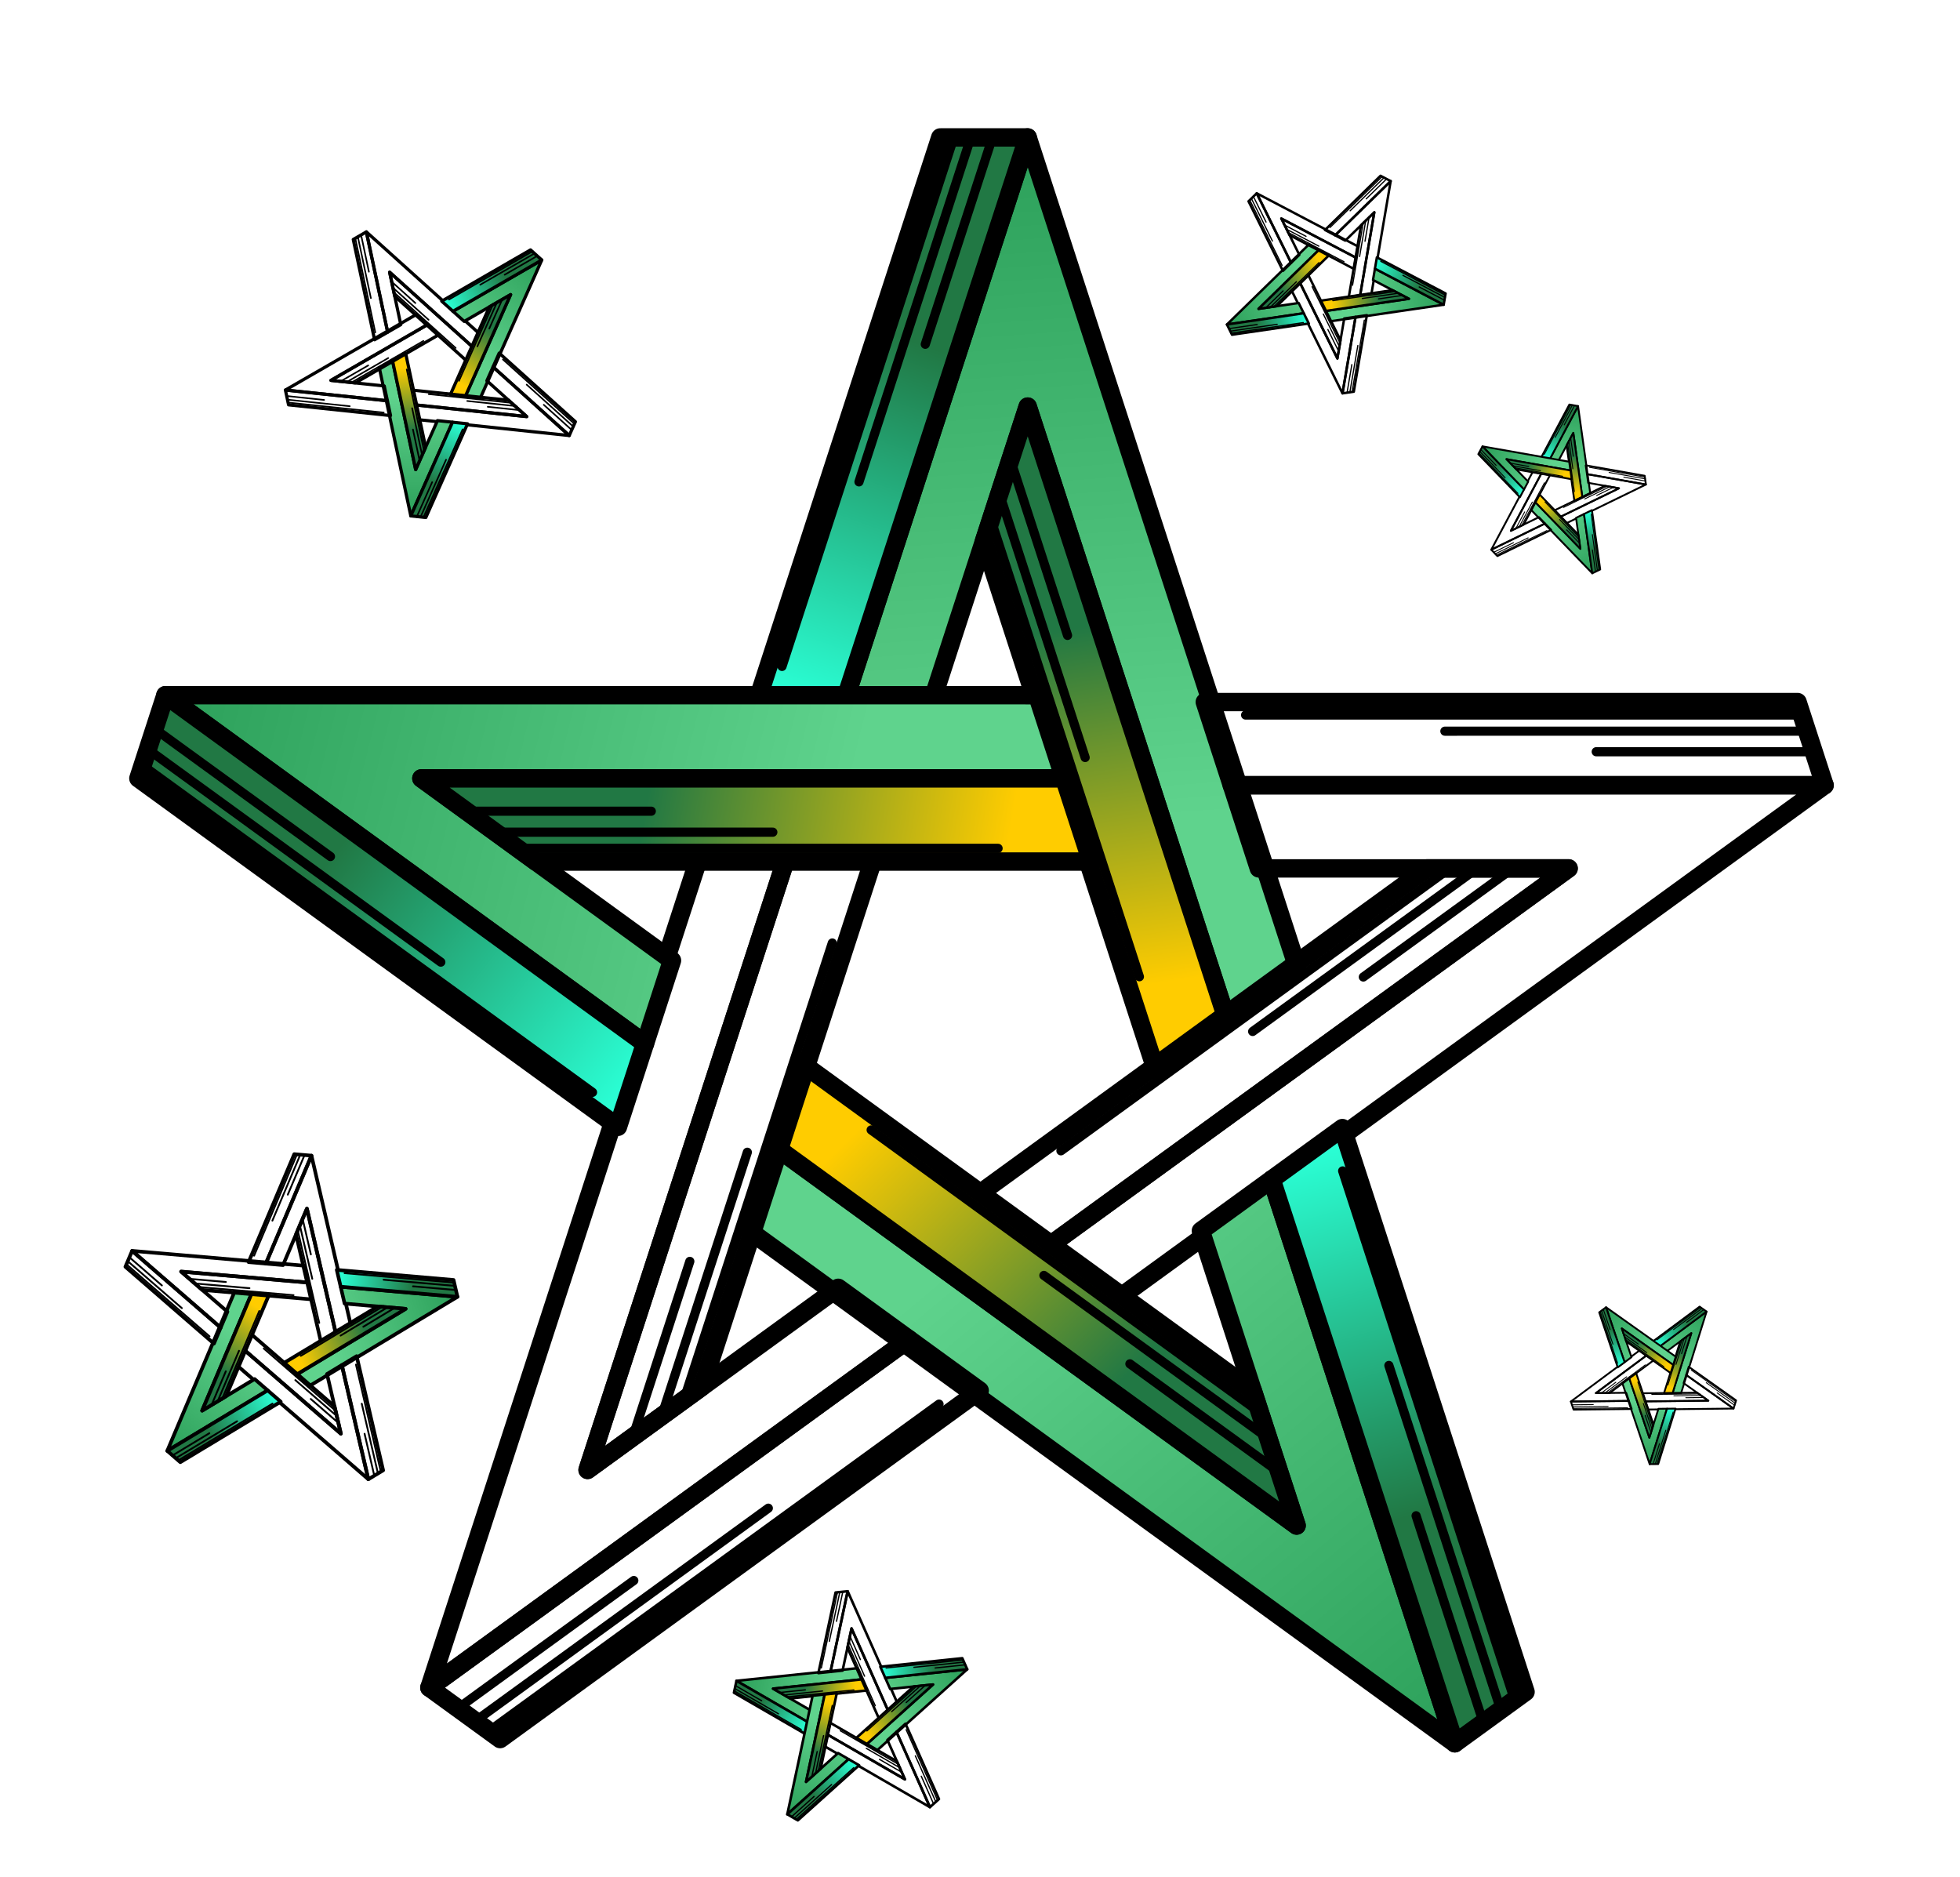
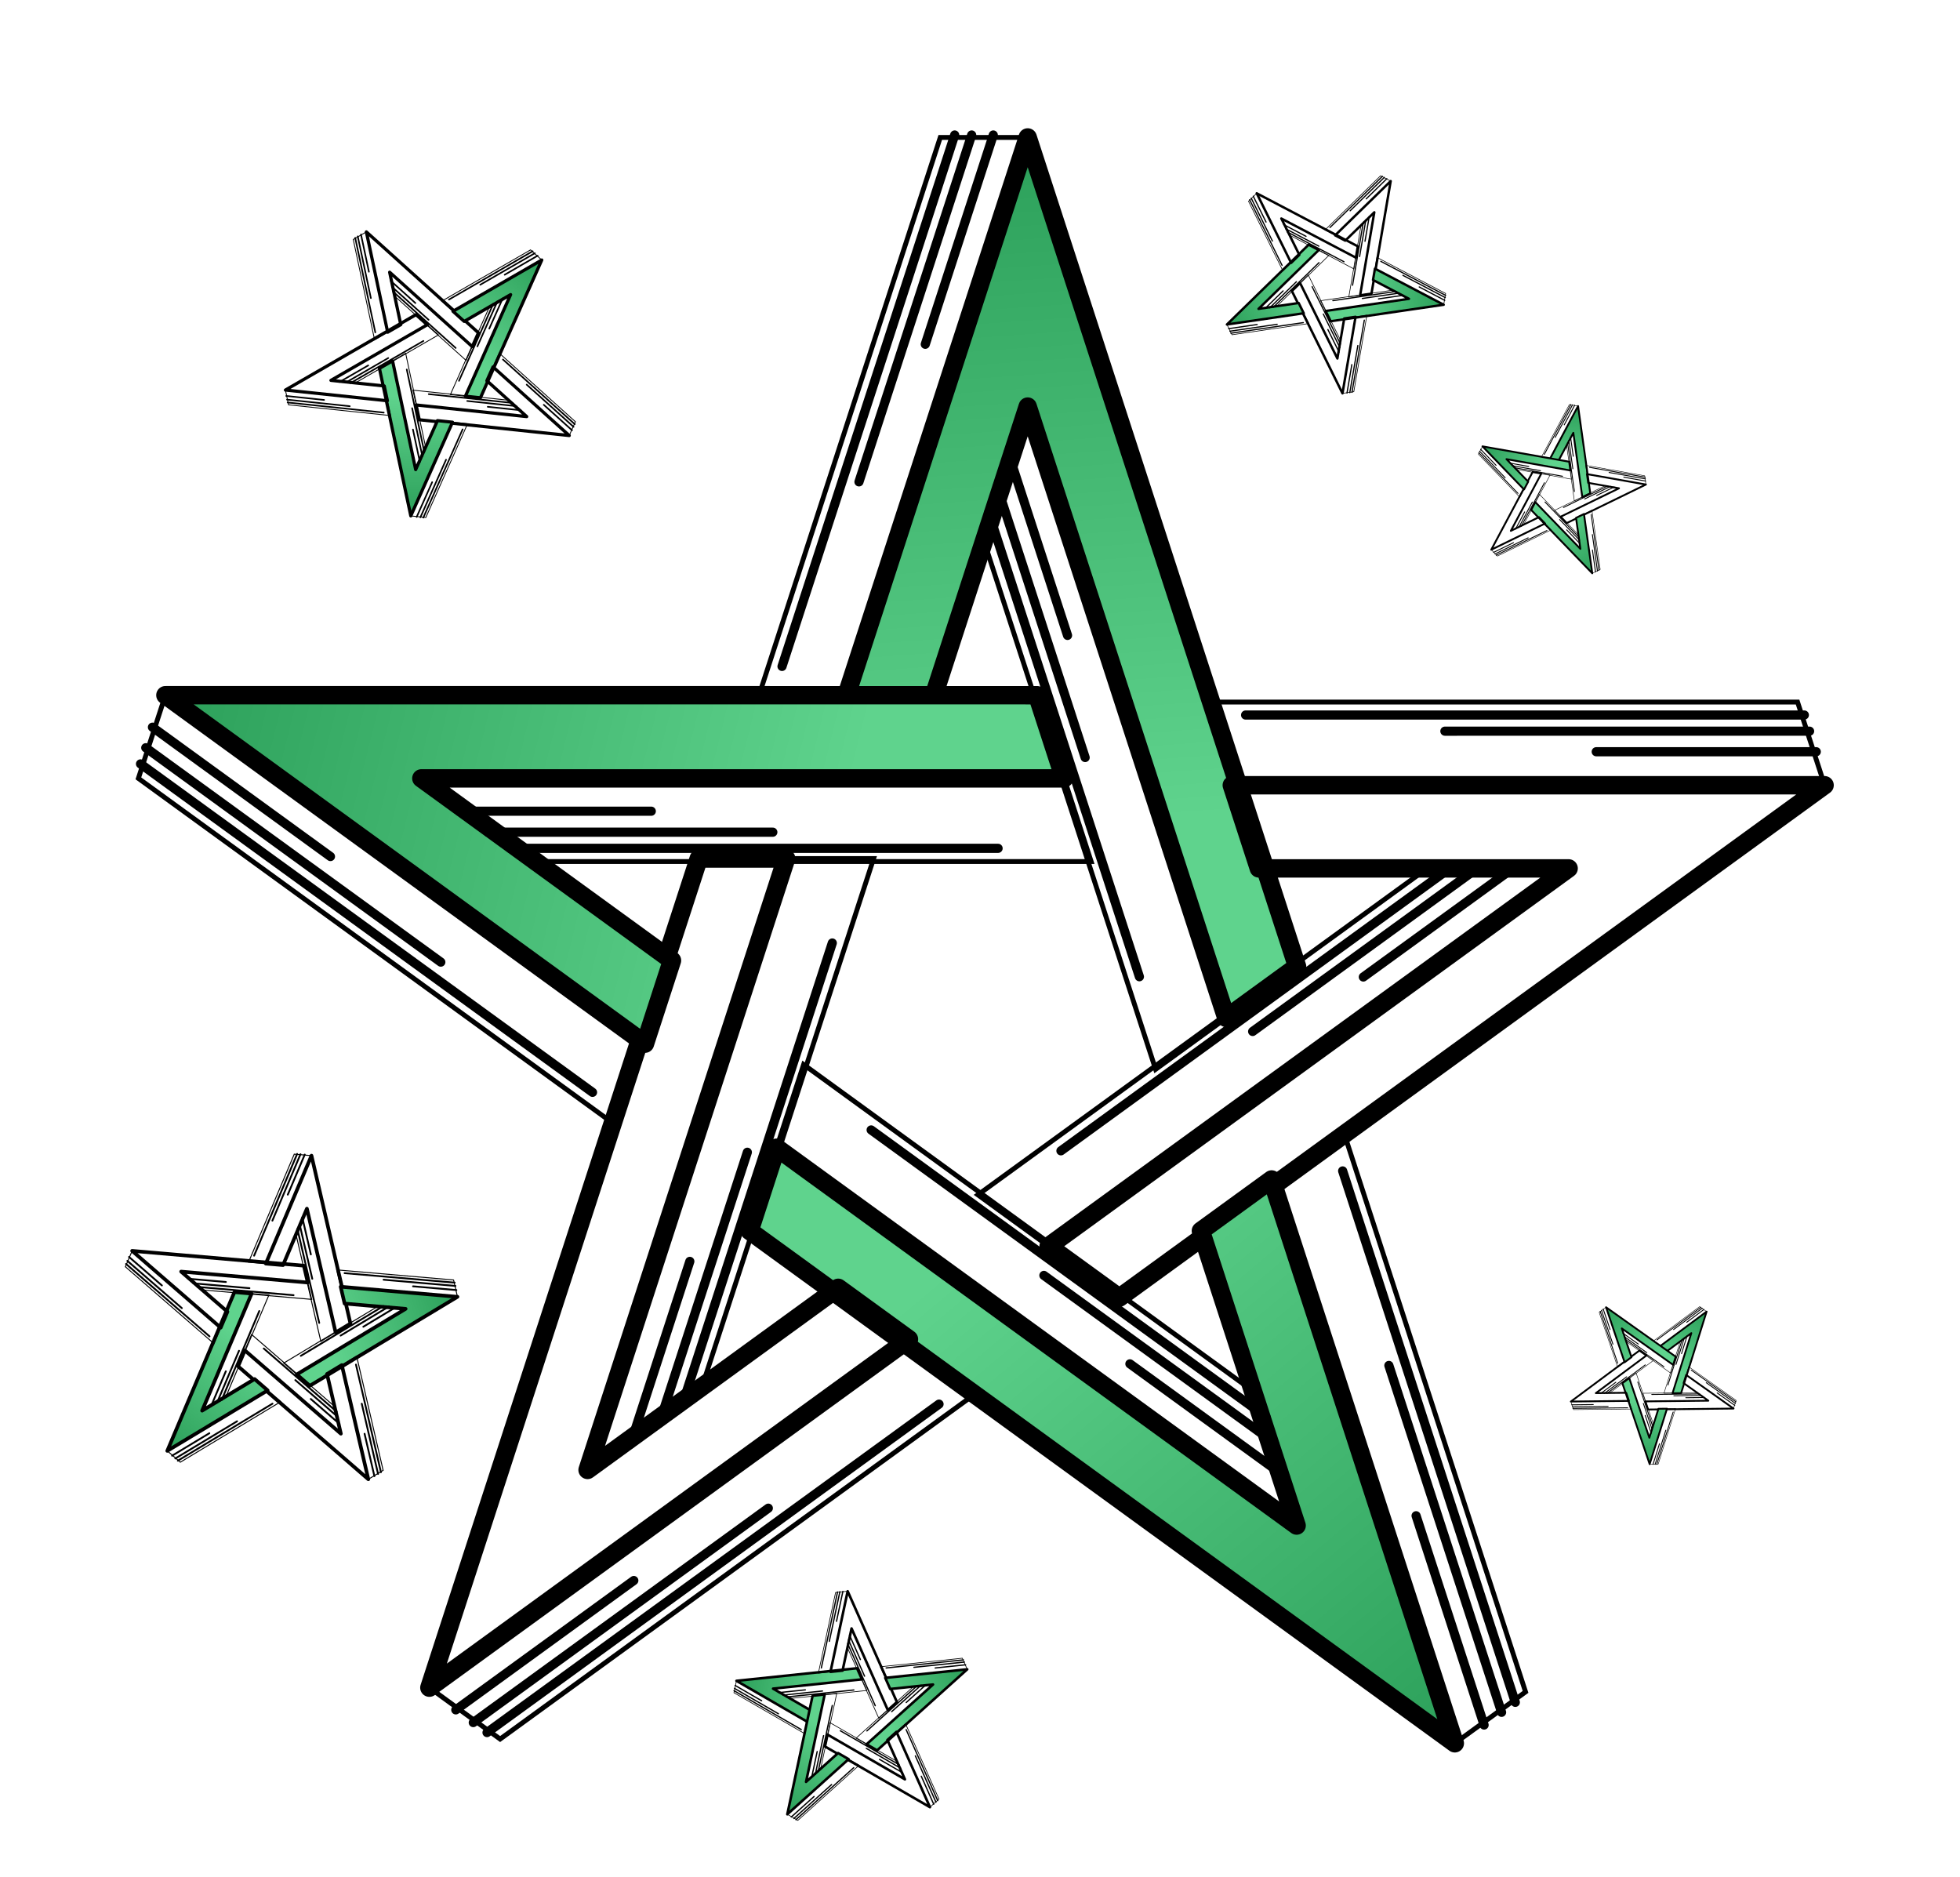
<svg xmlns="http://www.w3.org/2000/svg" xmlns:xlink="http://www.w3.org/1999/xlink" width="589.103" height="564.241" viewBox="0 0 155.867 149.289">
  <defs>
    <linearGradient id="g">
      <stop offset="0" stop-color="#217844" />
      <stop offset="1" stop-color="#2affd5" />
    </linearGradient>
    <linearGradient id="f">
      <stop offset="0" stop-color="#2ca05a" />
      <stop offset="1" stop-color="#5fd38d" />
    </linearGradient>
    <linearGradient id="d">
      <stop offset="0" stop-color="#504416" />
      <stop offset="1" stop-color="#c8ab37" />
    </linearGradient>
    <linearGradient id="e">
      <stop offset="0" stop-color="#217844" />
      <stop offset="1" stop-color="#fc0" />
    </linearGradient>
    <linearGradient id="c">
      <stop offset="0" stop-color="#fd5" />
      <stop offset="1" stop-color="#a0892c" />
    </linearGradient>
    <linearGradient id="b">
      <stop offset="0" stop-color="#504416" />
      <stop offset="1" stop-color="#786721" />
    </linearGradient>
    <linearGradient id="a">
      <stop offset="0" stop-color="#c8ab37" />
      <stop offset="1" stop-color="#786721" />
    </linearGradient>
    <linearGradient xlink:href="#f" id="h" gradientUnits="userSpaceOnUse" x1="157.342" y1="436.488" x2="232.407" y2="316.094" />
    <linearGradient xlink:href="#g" id="i" gradientUnits="userSpaceOnUse" x1="199.108" y1="413.585" x2="263.186" y2="370.153" />
    <linearGradient xlink:href="#e" id="j" gradientUnits="userSpaceOnUse" x1="205.324" y1="347.428" x2="239.768" y2="281.02" />
  </defs>
  <g transform="matrix(.405 0 0 .405 -21.648 -23.808)">
    <g id="l" transform="matrix(3.605 0 0 3.605 -203.678 -217.582)">
      <g id="k" stroke="#000">
        <path transform="scale(-.265) rotate(-36 -1321.849 1040.838)" d="M212.709 266.086l-55.367 170.402 98.574-71.617-14.541-10.564-51.518 37.43 40.827-125.651z" fill="none" />
        <path transform="scale(-.265) rotate(-36 -1321.849 1040.838)" d="M255.916 364.871l-98.574 71.617 14.54 10.565 98.573-71.617zM230.684 266.086l-40.827 125.65 23.526-17.091 35.273-108.56z" fill="none" />
        <path transform="scale(-.265) rotate(-36 -1321.849 1040.838)" d="M212.709 266.086l-55.367 170.402 98.574-71.617-14.541-10.564-51.518 37.43 40.827-125.651z" fill="url(#h)" stroke-width="3.78" stroke-linecap="round" stroke-linejoin="round" />
-         <path transform="scale(-.265) rotate(-36 -1321.849 1040.838)" d="M255.916 364.871l-98.574 71.617 14.54 10.565 98.573-71.617z" fill="url(#i)" stroke-width="3.78" stroke-linecap="round" stroke-linejoin="round" />
-         <path transform="scale(-.265) rotate(-36 -1321.849 1040.838)" d="M230.684 266.086l-40.827 125.65 23.526-17.091 35.273-108.56z" fill="url(#j)" stroke-width="3.78" stroke-linecap="round" stroke-linejoin="round" />
+         <path transform="scale(-.265) rotate(-36 -1321.849 1040.838)" d="M255.916 364.871z" fill="url(#i)" stroke-width="3.78" stroke-linecap="round" stroke-linejoin="round" />
        <path d="M126.237 101.313l3.235 9.956M125.636 103.163l4.795 14.756M125.174 104.585l8.212 25.274M123.325 84.015l-9.404 28.943M124.25 84.015l-6.138 18.892M125.427 84.015l-3.703 11.398" fill="none" stroke-width=".5" stroke-linecap="round" />
      </g>
      <use xlink:href="#k" transform="rotate(72 124.724 131.659)" width="100%" height="100%" />
      <use height="100%" width="100%" transform="rotate(144 124.725 131.658)" xlink:href="#k" />
      <use xlink:href="#k" transform="rotate(-144.001 124.724 131.658)" width="100%" height="100%" />
      <use height="100%" width="100%" transform="rotate(-71.999 124.725 131.66)" xlink:href="#k" />
    </g>
    <use xlink:href="#l" transform="scale(.173) rotate(-30 1455.141 -531.799)" width="100%" height="100%" />
    <use height="100%" width="100%" transform="rotate(10.034 -545.039 1996.022) scale(.101)" xlink:href="#l" />
    <use xlink:href="#l" transform="rotate(27.69 11.38 647.384) scale(.131)" width="100%" height="100%" />
    <use height="100%" width="100%" transform="matrix(.029 -.136 .136 .029 178.994 421.034)" xlink:href="#l" />
    <use xlink:href="#l" transform="matrix(.197 .017 -.017 .197 65.788 264.454)" width="100%" height="100%" />
    <use height="100%" width="100%" transform="scale(.098) rotate(35.367 -2817.256 7474.307)" xlink:href="#l" />
  </g>
</svg>